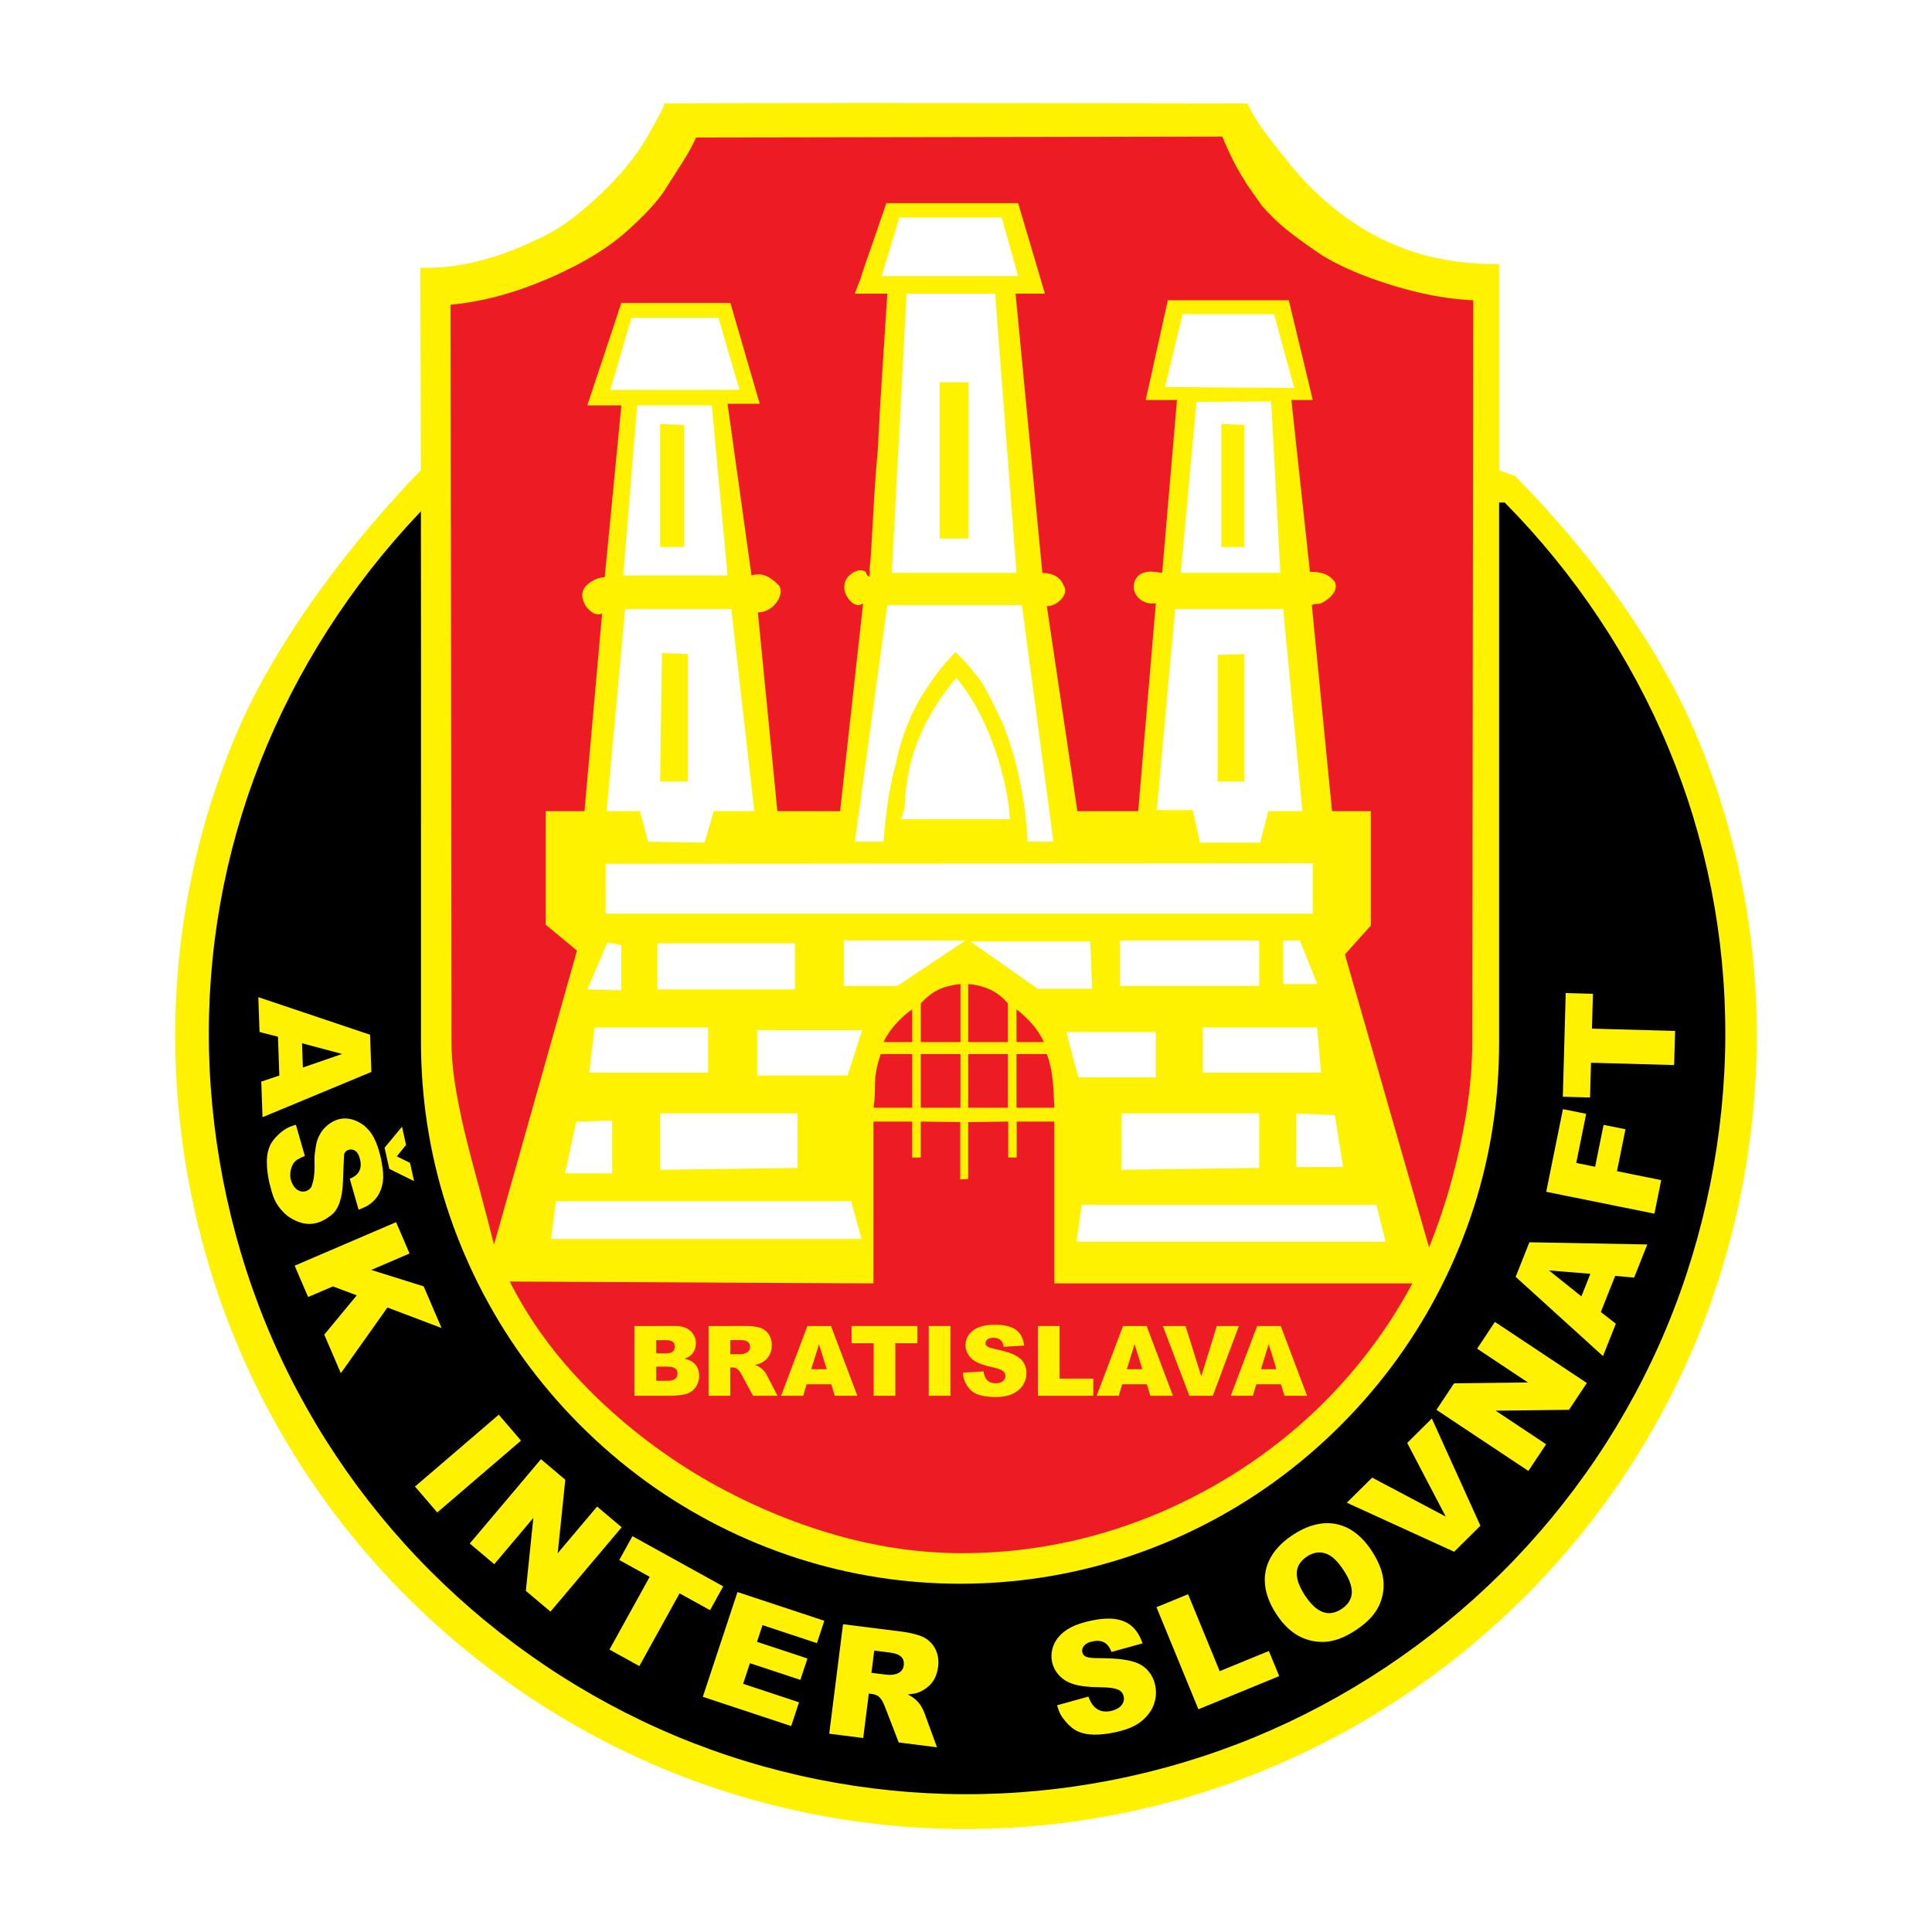
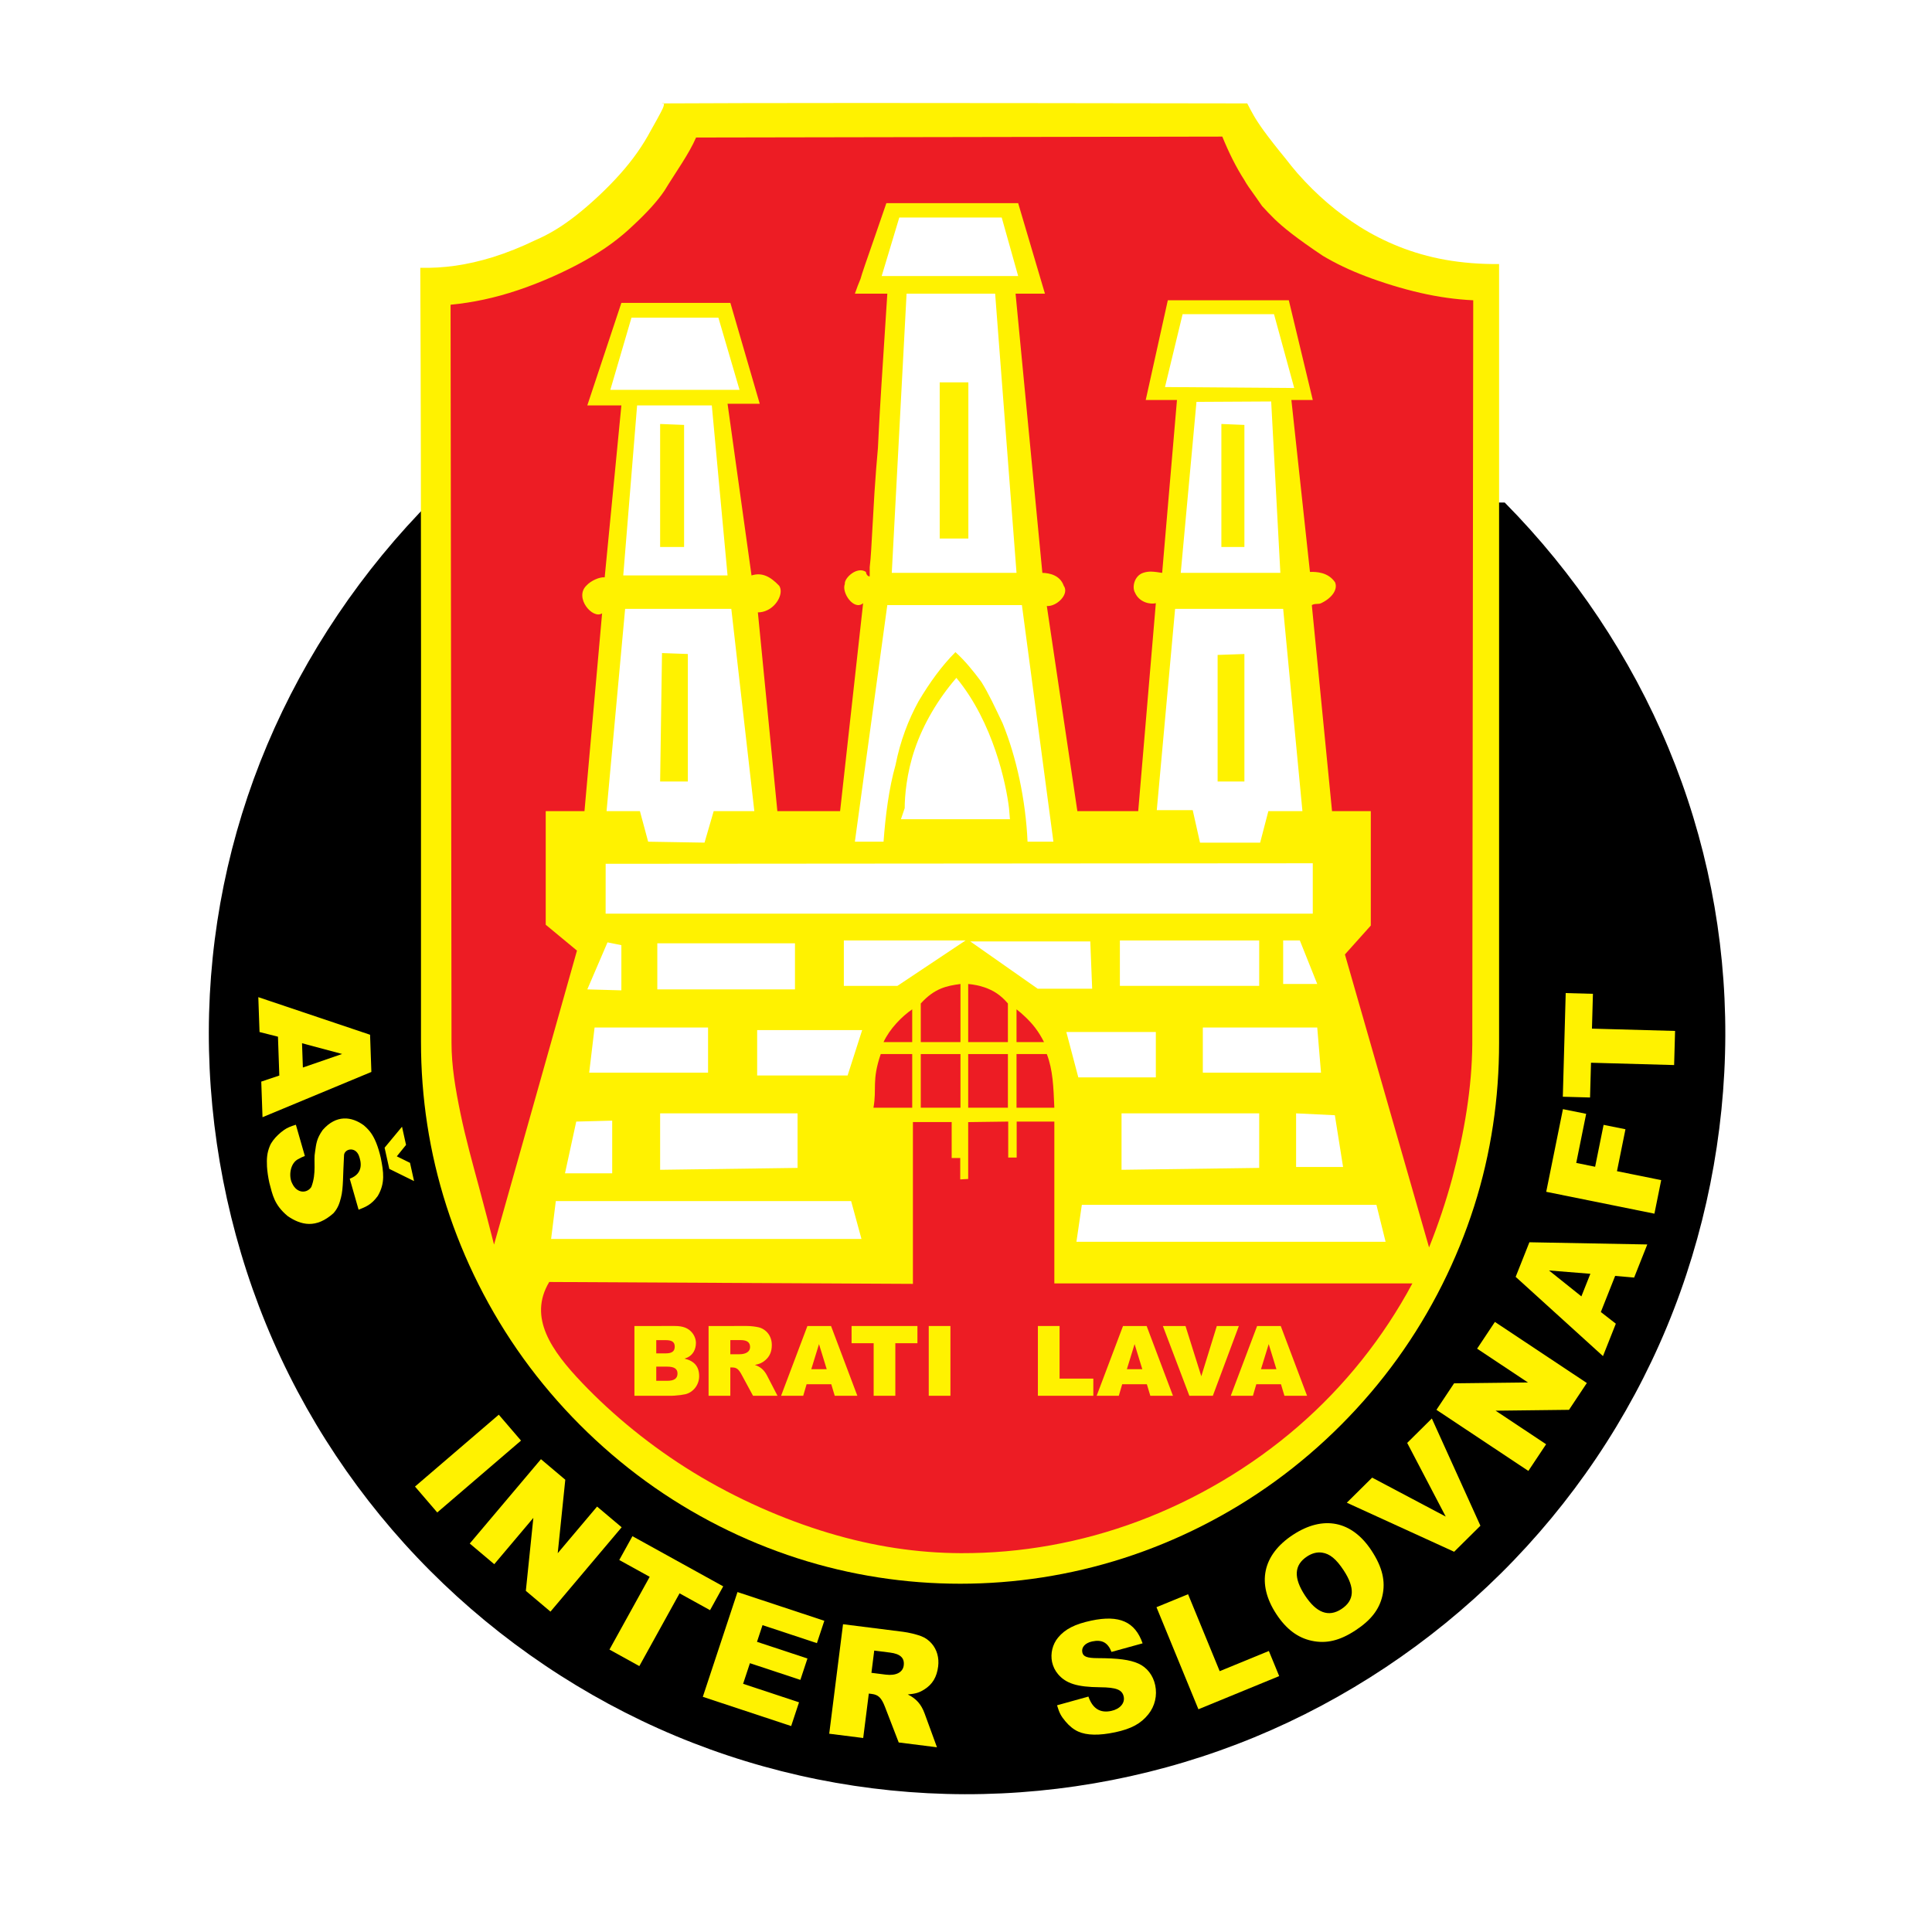
<svg xmlns="http://www.w3.org/2000/svg" version="1.0" id="Layer_1" x="0px" y="0px" width="192.756px" height="192.756px" viewBox="0 0 192.756 192.756" enable-background="new 0 0 192.756 192.756" xml:space="preserve">
  <g>
    <polygon fill-rule="evenodd" clip-rule="evenodd" fill="#FFFFFF" points="0,0 192.756,0 192.756,192.756 0,192.756 0,0  " />
-     <path fill-rule="evenodd" clip-rule="evenodd" fill="#FFF200" d="M42.661,46.236c-7.291,7.323-15.117,17.602-19.101,27.036   c-3.983,9.434-6.057,19.57-6.08,29.878c-0.022,10.307,2.007,20.786,5.943,30.396c3.937,9.611,9.779,18.354,17.077,25.675   c7.297,7.32,16.05,13.22,25.564,17.198c9.514,3.979,19.79,6.037,30.077,6.061c10.287,0.023,20.585-1.988,30.131-5.925   c9.546-3.936,18.339-9.796,25.684-17.083c7.344-7.288,13.238-16.001,17.225-25.589c3.985-9.588,6.063-20.049,6.095-30.354   c0.031-10.306-1.984-20.458-5.916-29.909s-10.94-18.781-18.196-26.124l-2.125-0.773L42.661,46.236L42.661,46.236z" />
    <path fill-rule="evenodd" clip-rule="evenodd" d="M43.125,49.857c-6.99,7.021-12.642,15.394-16.461,24.439   c-3.82,9.045-5.809,18.765-5.83,28.648c-0.021,9.883,1.925,19.931,5.699,29.146c3.774,9.216,9.376,17.598,16.374,24.618   c6.997,7.019,15.389,12.676,24.512,16.49s18.975,5.789,28.839,5.811c9.863,0.022,19.737-1.906,28.891-5.68   c9.153-3.774,17.584-9.394,24.626-16.381c7.041-6.987,12.693-15.343,16.515-24.535c3.823-9.192,5.814-19.223,5.845-29.105   c0.03-9.882-1.902-19.615-5.672-28.677c-3.771-9.062-9.379-17.453-16.336-24.492l0,0L43.125,49.857L43.125,49.857z" />
    <path fill-rule="evenodd" clip-rule="evenodd" fill="#FFF200" d="M144.195,25.918c-1.682-0.299-3.197-0.749-4.606-1.307   c-1.411-0.559-2.715-1.228-3.949-2.001c-2.199-1.394-4.235-3.104-6.191-5.325c-0.411-0.477-0.833-0.994-1.239-1.524   c-0.805-0.977-1.583-1.976-2.1-2.685c-0.979-1.355-1.208-1.88-1.674-2.759c-14.454-0.021-28.908-0.042-38.639-0.042   c-9.731,0-14.739,0.021-19.748,0.042c0.301-0.156,0.182,0.203,0.143,0.326c-0.026,0.081-0.064,0.188-0.272,0.586   c-0.208,0.398-0.584,1.084-0.972,1.763c-0.803,1.507-1.783,2.916-3.087,4.379c-1.305,1.464-2.935,2.981-4.379,4.116   c-1.445,1.134-2.705,1.885-4.042,2.463c-1.422,0.691-2.896,1.277-4.262,1.705c-2.636,0.813-4.919,1.113-7.246,1.065   c0.116,25.749,0.057,51.5,0.07,77.249c0,5.504,0.825,11.011,2.54,16.355c1.716,5.345,4.3,10.527,7.68,15.213   c3.38,4.685,7.556,8.871,12.218,12.256c4.663,3.385,9.814,5.967,15.121,7.676c5.307,1.707,10.77,2.54,16.243,2.54   c5.473-0.001,10.955-0.835,16.276-2.544c5.32-1.71,10.479-4.294,15.144-7.679c4.664-3.384,8.835-7.567,12.206-12.244   s5.941-9.849,7.643-15.179s2.491-10.817,2.491-16.301c0-25.906,0-51.812,0-77.719C147.721,26.366,145.875,26.217,144.195,25.918   L144.195,25.918z" />
    <path fill-rule="evenodd" clip-rule="evenodd" fill="#ED1C24" d="M86.302,26.434c0.53-1.541,1.466-4.204,2.131-6.167l0,0h13.149   l2.673,9.034h-2.931l2.673,27.854l0,0c0.7,0.011,1.764,0.231,2.131,1.282c0.598,0.837-0.702,2.098-1.686,2.026l0,0l3.047,20.463   h6.071l1.758-20.744l0,0c-0.565,0.139-1.646-0.075-2.077-1.05c-0.329-0.567-0.053-1.693,0.81-1.979   c0.582-0.2,1.069-0.124,1.899,0.002l0,0l1.477-17.248h-3.117l2.204-9.95h12.071l2.391,9.95h-2.134l1.853,17.154l0,0   c0.641-0.02,1.809,0.019,2.503,1.03c0.291,0.683-0.255,1.535-1.351,2.071c-0.327,0.173-0.602,0.003-0.966,0.208l0,0l2.017,20.556   h3.867v11.416l-2.582,2.883l8.395,29.23l0,0c0.912-2.271,1.69-4.596,2.323-6.941c1.214-4.567,1.957-9.054,1.99-13.355l0,0   l0.094-74.2l0,0c-1.724-0.084-3.438-0.319-5.27-0.737c-1.832-0.419-3.78-1.023-5.433-1.651s-3.009-1.281-4.299-2.047   c-1.18-0.785-2.333-1.608-3.146-2.237c-1.462-1.141-2.035-1.774-2.925-2.738c-0.274-0.418-0.819-1.162-1.324-1.884   c-0.209-0.304-0.326-0.498-0.435-0.697c-0.83-1.279-1.574-2.795-2.203-4.34l0,0L69.448,13.72l0,0   c-0.705,1.645-2.045,3.477-3.16,5.313c-0.673,1.005-1.75,2.19-3.099,3.439c-1.357,1.302-2.878,2.428-4.844,3.531   c-1.967,1.102-4.378,2.18-6.68,2.951c-2.302,0.772-4.494,1.236-6.712,1.45l0,0l0.094,73.659l0,0   c0.002,2.286,0.386,4.556,0.894,7.02c0.506,2.463,1.245,5.116,1.842,7.329c0.597,2.214,1.053,3.988,1.507,5.762l0,0l8.274-29.332   l-3.117-2.581V80.926h3.867l1.758-19.734l0,0c-0.931,0.631-2.808-1.56-1.567-2.766c0.468-0.518,1.352-0.877,1.825-0.825l0,0   l1.665-17.153h-3.399l3.399-10.231h10.875l2.93,10.067h-3.211l2.391,17.13l0,0c1-0.322,1.834,0.057,2.76,1.028   c0.453,0.701-0.18,1.95-1.161,2.424c-0.321,0.161-0.647,0.232-0.966,0.232l0,0l1.945,19.829h6.259l2.297-20.744l0,0   c-0.912,0.781-2.175-1.047-1.826-1.917c-0.073-0.595,1.228-1.806,2.107-1.204c-0.003,0.113,0.121,0.458,0.375,0.446   c0,0.039,0-0.473,0-0.916c0.083-0.737,0.09-0.872,0.15-1.761c0.038-0.596,0.084-1.447,0.141-2.474   c0.056-1.027,0.122-2.229,0.182-3.176c0.117-1.851,0.22-3.005,0.348-4.487c0.031-0.656,0.063-1.311,0.108-2.15   c0.044-0.839,0.101-1.861,0.24-4.099s0.361-5.691,0.589-9.146l0,0h-3.235l0,0c0.2-0.6,0.338-0.92,0.563-1.478   C85.941,27.515,86.036,27.21,86.302,26.434L86.302,26.434z" />
    <polygon fill-rule="evenodd" clip-rule="evenodd" fill="#FFFFFF" points="115.412,80.831 118.998,80.831 119.725,84.07    125.725,84.07 126.545,80.926 129.943,80.926 128.022,60.745 117.24,60.745 115.412,80.831  " />
    <polygon fill-rule="evenodd" clip-rule="evenodd" fill="#FFF200" points="121.482,77.969 124.154,77.969 124.154,65.25    121.482,65.344 121.482,77.969  " />
    <polygon fill-rule="evenodd" clip-rule="evenodd" fill="#FFFFFF" points="126.826,40.054 119.373,40.095 117.803,57.155    127.741,57.155 126.826,40.054  " />
    <polygon fill-rule="evenodd" clip-rule="evenodd" fill="#FFF200" points="121.857,54.573 124.154,54.573 124.154,42.395    121.857,42.301 121.857,54.573  " />
    <polygon fill-rule="evenodd" clip-rule="evenodd" fill="#FFFFFF" points="117.99,31.342 127.107,31.342 129.124,38.711    116.232,38.616 117.99,31.342  " />
    <polygon fill-rule="evenodd" clip-rule="evenodd" fill="#FFFFFF" points="89.722,21.704 87.965,27.541 101.582,27.541    99.942,21.704 89.722,21.704  " />
    <polygon fill-rule="evenodd" clip-rule="evenodd" fill="#FFFFFF" points="63.002,31.694 71.674,31.694 73.784,38.898    60.892,38.898 63.002,31.694  " />
    <polygon fill-rule="evenodd" clip-rule="evenodd" fill="#FFFFFF" points="60.427,86.182 60.423,91.157 130.976,91.157    130.976,86.129 60.427,86.182  " />
    <polygon fill-rule="evenodd" clip-rule="evenodd" fill="#FFFFFF" points="63.845,80.926 64.666,83.976 70.291,84.07 71.206,80.926    75.26,80.926 72.963,60.745 62.369,60.745 60.517,80.926 63.845,80.926  " />
    <path fill-rule="evenodd" clip-rule="evenodd" fill="#FFFFFF" d="M100.669,80.631c-0.282-2.394-1.571-8.565-5.251-13   c-1.828,2.111-3.305,4.622-4.148,7.109c-0.821,2.394-1.008,4.693-1.008,5.89c-0.375,1.103-0.375,1.103-0.375,1.103l0,0h10.875l0,0   C100.762,81.734,100.762,81.734,100.669,80.631L100.669,80.631z" />
    <path fill-rule="evenodd" clip-rule="evenodd" fill="#FFFFFF" d="M88.152,83.976c0.188-2.581,0.539-5.35,1.195-7.65   c0.469-2.394,1.29-4.529,2.297-6.359c1.102-1.854,2.297-3.52,3.68-4.904c0.937,0.845,1.758,1.854,2.578,2.957   c0.75,1.196,1.384,2.581,2.134,4.154c1.383,3.402,2.297,7.649,2.483,11.803l0,0h2.579l-3.142-23.606h-13.43l-3.235,23.606H88.152   L88.152,83.976z" />
    <polygon fill-rule="evenodd" clip-rule="evenodd" fill="#FFFFFF" points="101.419,57.155 99.286,29.3 90.449,29.3 88.973,57.155    101.419,57.155  " />
    <polygon fill-rule="evenodd" clip-rule="evenodd" fill="#FFFFFF" points="72.588,57.413 71.018,40.447 63.564,40.447    62.182,57.413 72.588,57.413  " />
    <polygon fill-rule="evenodd" clip-rule="evenodd" fill="#FFF200" points="65.861,77.969 68.627,77.969 68.627,65.25 66.049,65.156    65.861,77.969  " />
    <polygon fill-rule="evenodd" clip-rule="evenodd" fill="#FFF200" points="93.754,53.729 96.613,53.729 96.613,38.147    93.754,38.147 93.754,53.729  " />
    <polygon fill-rule="evenodd" clip-rule="evenodd" fill="#FFF200" points="65.861,54.573 68.252,54.573 68.252,42.395    65.861,42.301 65.861,54.573  " />
    <polygon fill-rule="evenodd" clip-rule="evenodd" fill="#FFFFFF" points="54.985,123.609 55.454,119.831 84.917,119.831    85.949,123.609 54.985,123.609  " />
    <polygon fill-rule="evenodd" clip-rule="evenodd" fill="#FFFFFF" points="58.783,107.02 59.322,102.514 70.643,102.514    70.643,107.02 58.783,107.02  " />
    <polygon fill-rule="evenodd" clip-rule="evenodd" fill="#FFFFFF" points="65.58,98.712 65.58,94.113 79.315,94.113 79.315,98.712    65.58,98.712  " />
    <polygon fill-rule="evenodd" clip-rule="evenodd" fill="#FFFFFF" points="75.542,107.301 75.542,102.772 86.019,102.772    84.565,107.301 75.542,107.301  " />
    <polygon fill-rule="evenodd" clip-rule="evenodd" fill="#FFFFFF" points="84.19,98.36 84.19,93.831 96.332,93.831 89.535,98.36    84.19,98.36  " />
    <polygon fill-rule="evenodd" clip-rule="evenodd" fill="#FFFFFF" points="56.369,117.063 57.493,111.9 61.08,111.807    61.08,117.063 56.369,117.063  " />
    <polygon fill-rule="evenodd" clip-rule="evenodd" fill="#FFFFFF" points="58.595,98.712 60.611,94.02 61.994,94.301 61.994,98.807    58.595,98.712  " />
    <polygon fill-rule="evenodd" clip-rule="evenodd" fill="#FFFFFF" points="131.796,107.02 131.421,102.514 120.006,102.514    120.006,107.02 131.796,107.02  " />
    <polygon fill-rule="evenodd" clip-rule="evenodd" fill="#FFFFFF" points="125.631,111.079 111.896,111.079 111.896,116.711    125.631,116.522 125.631,111.079  " />
    <polygon fill-rule="evenodd" clip-rule="evenodd" fill="#FFFFFF" points="79.573,111.079 65.861,111.079 65.861,116.711    79.573,116.522 79.573,111.079  " />
    <polygon fill-rule="evenodd" clip-rule="evenodd" fill="#FFFFFF" points="125.631,98.36 125.631,93.831 111.731,93.831    111.731,98.36 125.631,98.36  " />
    <polygon fill-rule="evenodd" clip-rule="evenodd" fill="#FFFFFF" points="115.318,107.489 115.318,102.96 106.388,102.96    107.583,107.489 115.318,107.489  " />
    <polygon fill-rule="evenodd" clip-rule="evenodd" fill="#FFFFFF" points="108.966,98.643 108.778,93.925 96.801,93.925    103.528,98.643 108.966,98.643  " />
    <polygon fill-rule="evenodd" clip-rule="evenodd" fill="#FFFFFF" points="133.999,116.43 133.179,111.267 129.312,111.079    129.312,116.43 133.999,116.43  " />
    <polygon fill-rule="evenodd" clip-rule="evenodd" fill="#FFFFFF" points="129.686,93.831 128.022,93.831 128.022,98.173    131.421,98.173 129.686,93.831  " />
    <polygon fill-rule="evenodd" clip-rule="evenodd" fill="#FFFFFF" points="107.396,123.892 107.935,120.207 137.327,120.207    138.241,123.892 107.396,123.892  " />
-     <path fill-rule="evenodd" clip-rule="evenodd" fill="#ED1C24" d="M58.085,137.975c3.072,3.22,6.874,6.348,11.122,8.946   c4.249,2.598,8.942,4.665,13.461,6.021c4.52,1.356,8.866,2.001,13.219,2.018c5.979,0.019,11.961-1.045,17.693-3.19   s11.214-5.372,15.894-9.419c4.678-4.047,8.551-8.914,11.44-14.306l0,0h-35.722V111.9h-3.758v3.59h-0.844v-3.59l-3.994,0.053v5.673   l-0.793,0.046v-5.726l-3.939-0.046v3.59h-0.854v-3.59h-3.867v16.145l-36.285-0.188l0,0   C52.673,131.443,55.014,134.755,58.085,137.975L58.085,137.975z" />
+     <path fill-rule="evenodd" clip-rule="evenodd" fill="#ED1C24" d="M58.085,137.975c3.072,3.22,6.874,6.348,11.122,8.946   c4.249,2.598,8.942,4.665,13.461,6.021c4.52,1.356,8.866,2.001,13.219,2.018c5.979,0.019,11.961-1.045,17.693-3.19   s11.214-5.372,15.894-9.419c4.678-4.047,8.551-8.914,11.44-14.306l0,0h-35.722V111.9h-3.758v3.59h-0.844v-3.59l-3.994,0.053v5.673   l-0.793,0.046v-5.726v3.59h-0.854v-3.59h-3.867v16.145l-36.285-0.188l0,0   C52.673,131.443,55.014,134.755,58.085,137.975L58.085,137.975z" />
    <path fill-rule="evenodd" clip-rule="evenodd" fill="#ED1C24" d="M101.419,110.516h3.773l0,0c-0.09-2.089-0.14-3.752-0.75-5.351   l0,0h-3.023V110.516L101.419,110.516z" />
    <polygon fill-rule="evenodd" clip-rule="evenodd" fill="#ED1C24" points="100.559,105.165 100.559,110.516 96.597,110.516    96.597,105.165 100.559,105.165  " />
    <path fill-rule="evenodd" clip-rule="evenodd" fill="#ED1C24" d="M91.865,103.969h3.961v-5.796l0,0   c-1.346,0.181-2.569,0.408-3.961,1.944l0,0V103.969L91.865,103.969z" />
    <path fill-rule="evenodd" clip-rule="evenodd" fill="#ED1C24" d="M87.871,105.165c-0.914,2.676-0.375,3.427-0.726,5.351l0,0h3.867   v-5.351H87.871L87.871,105.165z" />
    <path fill-rule="evenodd" clip-rule="evenodd" fill="#ED1C24" d="M98.233,98.512c-0.494-0.169-1.063-0.288-1.636-0.339l0,0v5.796   h3.961v-3.852l0,0C99.813,99.242,99.082,98.808,98.233,98.512L98.233,98.512z" />
    <path fill-rule="evenodd" clip-rule="evenodd" fill="#ED1C24" d="M102.349,101.51c-0.315-0.306-0.615-0.567-0.93-0.809l0,0v3.268   h2.742l0,0c-0.25-0.5-0.544-0.979-0.855-1.392C102.993,102.163,102.663,101.814,102.349,101.51L102.349,101.51z" />
    <path fill-rule="evenodd" clip-rule="evenodd" fill="#ED1C24" d="M91.011,103.969v-3.268l0,0c-1.012,0.69-2.245,1.937-2.859,3.268   l0,0H91.011L91.011,103.969z" />
    <polygon fill-rule="evenodd" clip-rule="evenodd" fill="#ED1C24" points="91.865,105.165 91.865,110.516 95.826,110.516    95.826,105.165 91.865,105.165  " />
    <path fill-rule="evenodd" clip-rule="evenodd" fill="#FFF200" d="M27.867,107.306l-1.801,0.606l0.125,3.552l10.861-4.516   l-0.13-3.711l-11.15-3.751l0.122,3.478l1.839,0.466L27.867,107.306L27.867,107.306z M30.218,106.507l-0.085-2.423l3.998,1.072   L30.218,106.507L30.218,106.507z" />
    <path fill-rule="evenodd" clip-rule="evenodd" fill="#FFF200" d="M28.854,112.452c-0.627,0.243-1.649,1.154-1.936,1.893   c-0.283,0.687-0.318,1.243-0.281,2.045c0.03,0.486,0.114,1.07,0.238,1.626c0.326,1.223,0.486,2.19,1.823,3.31   c1.347,0.923,2.838,1.267,4.573-0.284c0.459-0.52,0.609-1.01,0.749-1.564c0.244-0.921,0.189-2.243,0.302-4.165   c-0.02-0.677,1.104-0.98,1.482-0.016c0.216,0.573,0.516,1.777-0.911,2.303l0,0l0.884,3.093l0,0c0.66-0.267,1.26-0.464,1.915-1.374   c0.755-1.287,0.576-2.398,0.297-3.809c-0.116-0.512-0.281-1.062-0.457-1.497c-0.296-0.71-0.594-1.194-1.239-1.743   c-1.214-0.884-2.736-1.084-4.098,0.468c-0.61,0.868-0.645,1.357-0.765,2.206c-0.168,0.835,0.169,2.087-0.369,3.481   c-0.44,0.663-1.439,0.664-1.91-0.358c-0.361-0.655-0.248-2.057,0.675-2.459c0.17-0.101,0.377-0.197,0.59-0.273l0,0l-0.897-3.12l0,0   C29.277,112.286,29.037,112.374,28.854,112.452L28.854,112.452z M41.31,117.837l-0.403-1.819l-1.317-0.65l0.921-1.141l-0.402-1.814   l-1.737,2.094l0.468,2.112L41.31,117.837L41.31,117.837z" />
-     <polygon fill-rule="evenodd" clip-rule="evenodd" fill="#FFF200" points="39.518,121.935 29.398,126.278 30.741,129.404    33.21,128.345 35.595,129.235 32.352,133.155 34.005,137.005 38.654,130.45 44.054,132.495 42.27,128.34 37.04,126.701    40.861,125.061 39.518,121.935  " />
    <polygon fill-rule="evenodd" clip-rule="evenodd" fill="#FFF200" points="49.764,141.144 41.405,148.313 43.625,150.899    51.982,143.729 49.764,141.144  " />
    <polygon fill-rule="evenodd" clip-rule="evenodd" fill="#FFF200" points="53.971,145.584 46.868,153.998 49.312,156.06    53.213,151.438 52.463,158.72 54.92,160.792 62.022,152.377 59.571,150.31 55.644,154.963 56.399,147.633 53.971,145.584  " />
    <polygon fill-rule="evenodd" clip-rule="evenodd" fill="#FFF200" points="63.098,153.265 61.784,155.642 64.82,157.319    60.806,164.578 63.787,166.226 67.8,158.967 70.841,160.647 72.155,158.271 63.098,153.265  " />
    <polygon fill-rule="evenodd" clip-rule="evenodd" fill="#FFF200" points="73.579,158.84 70.12,169.292 78.935,172.209    79.719,169.84 74.14,167.994 74.82,165.937 79.853,167.602 80.559,165.469 75.526,163.805 76.077,162.141 81.504,163.937    82.243,161.706 73.579,158.84  " />
    <path fill-rule="evenodd" clip-rule="evenodd" fill="#FFF200" d="M84.109,162.049l-1.378,10.924l3.391,0.428l0.56-4.434   l0.296,0.037l0,0c0.655,0.083,0.963,0.384,1.309,1.274l0,0l1.378,3.568l3.817,0.48l-1.232-3.37l0,0   c-0.337-0.921-0.841-1.491-1.681-1.899c0.818-0.081,1.142-0.18,1.657-0.505c0.807-0.508,1.24-1.231,1.373-2.289   c0.109-0.861-0.117-1.671-0.634-2.272c-0.291-0.341-0.654-0.598-1.053-0.748c-0.491-0.186-1.246-0.368-1.814-0.439l0,0   L84.109,162.049L84.109,162.049z M87.222,164.679l1.578,0.199l0,0c1.027,0.13,1.459,0.536,1.365,1.284   c-0.088,0.696-0.772,1.045-1.8,0.915l0,0l-1.422-0.179L87.222,164.679L87.222,164.679z" />
    <path fill-rule="evenodd" clip-rule="evenodd" fill="#FFF200" d="M105.462,170.137c0.235,0.78,0.387,1.069,0.851,1.621   c0.381,0.455,0.812,0.798,1.26,1c0.85,0.386,2.093,0.409,3.688,0.071c1.608-0.342,2.567-0.863,3.315-1.8   c0.65-0.815,0.896-1.866,0.678-2.9c-0.209-0.987-0.826-1.779-1.687-2.16c-0.855-0.379-1.993-0.529-4.044-0.536   c-1.058-0.002-1.45-0.149-1.541-0.577c-0.108-0.508,0.284-0.94,0.987-1.09c0.974-0.206,1.559,0.111,1.926,1.046l0,0l3.102-0.855   l0,0c-0.749-2.161-2.326-2.86-5.118-2.268c-1.635,0.348-2.616,0.848-3.316,1.694c-0.55,0.663-0.776,1.588-0.599,2.432   c0.097,0.451,0.301,0.866,0.593,1.213c0.796,0.938,1.915,1.289,4.193,1.31c1.634,0.014,2.217,0.246,2.363,0.938   c0.138,0.649-0.378,1.239-1.248,1.424c-1.107,0.235-1.856-0.235-2.274-1.432l0,0L105.462,170.137L105.462,170.137z" />
    <polygon fill-rule="evenodd" clip-rule="evenodd" fill="#FFF200" points="115.382,160.35 119.566,170.534 127.625,167.225    126.595,164.718 121.688,166.733 118.534,159.056 115.382,160.35  " />
    <path fill-rule="evenodd" clip-rule="evenodd" fill="#FFF200" d="M127.344,161.043c0.98,1.491,2.124,2.354,3.518,2.656   c1.454,0.315,2.803-0.005,4.378-1.04c1.531-1.006,2.361-2.069,2.678-3.427c0.34-1.46,0.001-2.882-1.081-4.528   c-1.957-2.982-4.82-3.558-7.839-1.574C125.954,155.129,125.352,158.012,127.344,161.043L127.344,161.043z M130.199,159.183   c-1.159-1.765-1.091-3.043,0.21-3.896c0.494-0.325,1-0.453,1.497-0.381c0.773,0.114,1.408,0.636,2.156,1.773   c1.147,1.747,1.075,3.001-0.224,3.854C132.557,161.374,131.344,160.925,130.199,159.183L130.199,159.183z" />
    <polygon fill-rule="evenodd" clip-rule="evenodd" fill="#FFF200" points="134.372,149.926 145.08,154.819 147.701,152.222    142.855,141.523 140.396,143.96 144.241,151.309 136.899,147.423 134.372,149.926  " />
    <polygon fill-rule="evenodd" clip-rule="evenodd" fill="#FFF200" points="143.314,140.659 152.485,146.755 154.256,144.093    149.218,140.745 156.54,140.659 158.319,137.983 149.147,131.888 147.372,134.558 152.444,137.929 145.074,138.014    143.314,140.659  " />
    <path fill-rule="evenodd" clip-rule="evenodd" fill="#FFF200" d="M161.144,127.297l1.894,0.166l1.312-3.303l-11.762-0.219   l-1.37,3.451l8.711,7.907l1.283-3.234l-1.497-1.164L161.144,127.297L161.144,127.297z M158.671,127.086l-0.896,2.254l-3.232-2.586   L158.671,127.086L158.671,127.086z" />
    <polygon fill-rule="evenodd" clip-rule="evenodd" fill="#FFF200" points="154.267,118.906 165.062,121.088 165.738,117.741    161.326,116.849 162.172,112.667 159.991,112.227 159.146,116.408 157.262,116.026 158.252,111.128 155.935,110.659    154.267,118.906  " />
    <polygon fill-rule="evenodd" clip-rule="evenodd" fill="#FFF200" points="155.923,109.421 158.639,109.497 158.735,106.029    167.028,106.261 167.123,102.857 158.83,102.627 158.927,99.154 156.211,99.079 155.923,109.421  " />
    <path fill-rule="evenodd" clip-rule="evenodd" fill="#FFF200" d="M63.296,132.296v6.961h3.729l0,0c0.054,0,0.145-0.004,0.271-0.013   c0.443-0.031,0.804-0.079,1.077-0.141c0.797-0.185,1.382-0.943,1.382-1.793c0-0.958-0.464-1.517-1.459-1.76   c0.135-0.046,0.234-0.085,0.299-0.115c0.53-0.255,0.838-0.791,0.838-1.457c0-0.35-0.145-0.73-0.386-1.021   c-0.382-0.457-0.91-0.662-1.709-0.662l0,0H63.296L63.296,132.296z M65.475,135.025v-1.319h0.953l0,0   c0.62,0,0.891,0.196,0.891,0.644c0,0.469-0.275,0.676-0.901,0.676l0,0H65.475L65.475,135.025z M65.475,137.762v-1.412h1.1l0,0   c0.694,0,1.02,0.218,1.02,0.683c0,0.495-0.327,0.729-1.014,0.729l0,0H65.475L65.475,137.762z" />
    <path fill-rule="evenodd" clip-rule="evenodd" fill="#FFF200" d="M70.695,132.296v6.961h2.169v-2.825h0.189l0,0   c0.419,0,0.637,0.165,0.925,0.697l0,0l1.151,2.128h2.442l-1.043-2.017l0,0c-0.286-0.551-0.648-0.869-1.21-1.059   c0.509-0.115,0.705-0.203,1.003-0.447c0.467-0.383,0.683-0.871,0.683-1.545c0-0.549-0.207-1.038-0.581-1.375   c-0.21-0.19-0.459-0.323-0.722-0.386c-0.324-0.077-0.814-0.133-1.177-0.133l0,0H70.695L70.695,132.296z M72.865,133.7h1.009l0,0   c0.658,0,0.962,0.221,0.962,0.697c0,0.444-0.404,0.716-1.061,0.716l0,0h-0.91V133.7L72.865,133.7z" />
    <path fill-rule="evenodd" clip-rule="evenodd" fill="#FFF200" d="M82.936,138.106l0.345,1.15h2.257l-2.625-6.961h-2.357   l-2.627,6.961h2.209l0.336-1.15H82.936L82.936,138.106z M82.481,136.604h-1.539l0.77-2.503L82.481,136.604L82.481,136.604z" />
    <polygon fill-rule="evenodd" clip-rule="evenodd" fill="#FFF200" points="84.962,132.296 84.962,134.014 87.165,134.014    87.165,139.257 89.327,139.257 89.327,134.014 91.532,134.014 91.532,132.296 84.962,132.296  " />
    <polygon fill-rule="evenodd" clip-rule="evenodd" fill="#FFF200" points="92.661,132.296 92.661,139.257 94.824,139.257    94.824,132.296 92.661,132.296  " />
-     <path fill-rule="evenodd" clip-rule="evenodd" fill="#FFF200" d="M96.066,136.952c0.043,0.514,0.099,0.712,0.314,1.114   c0.177,0.331,0.4,0.6,0.65,0.783c0.477,0.351,1.246,0.528,2.282,0.528c1.044,0,1.707-0.196,2.296-0.678   c0.511-0.419,0.802-1.037,0.803-1.705c0.001-0.639-0.278-1.209-0.763-1.557c-0.481-0.348-1.168-0.589-2.44-0.862   c-0.657-0.141-0.881-0.282-0.881-0.56c0-0.328,0.301-0.545,0.757-0.545c0.632,0,0.953,0.273,1.059,0.9l0,0l2.038-0.123l0,0   c-0.181-1.435-1.067-2.074-2.879-2.074c-1.062,0-1.737,0.182-2.283,0.613c-0.429,0.338-0.692,0.88-0.692,1.425   c0,0.292,0.072,0.576,0.208,0.828c0.371,0.686,1.02,1.048,2.432,1.36c1.013,0.224,1.344,0.443,1.344,0.89   c0,0.421-0.397,0.718-0.962,0.718c-0.72,0-1.122-0.389-1.224-1.185l0,0L96.066,136.952L96.066,136.952z" />
    <polygon fill-rule="evenodd" clip-rule="evenodd" fill="#FFF200" points="103.551,132.296 103.551,139.257 109.081,139.257    109.081,137.544 105.714,137.544 105.714,132.296 103.551,132.296  " />
    <path fill-rule="evenodd" clip-rule="evenodd" fill="#FFF200" d="M114.423,138.106l0.344,1.15h2.258l-2.625-6.961h-2.357   l-2.628,6.961h2.21l0.336-1.15H114.423L114.423,138.106z M113.968,136.604h-1.539l0.77-2.503L113.968,136.604L113.968,136.604z" />
    <polygon fill-rule="evenodd" clip-rule="evenodd" fill="#FFF200" points="116.02,132.296 118.662,139.257 121.005,139.257    123.601,132.296 121.402,132.296 119.854,137.308 118.278,132.296 116.02,132.296  " />
    <path fill-rule="evenodd" clip-rule="evenodd" fill="#FFF200" d="M127.803,138.106l0.345,1.15h2.258l-2.626-6.961h-2.357   l-2.628,6.961h2.21l0.337-1.15H127.803L127.803,138.106z M127.348,136.604h-1.539l0.77-2.503L127.348,136.604L127.348,136.604z" />
  </g>
</svg>